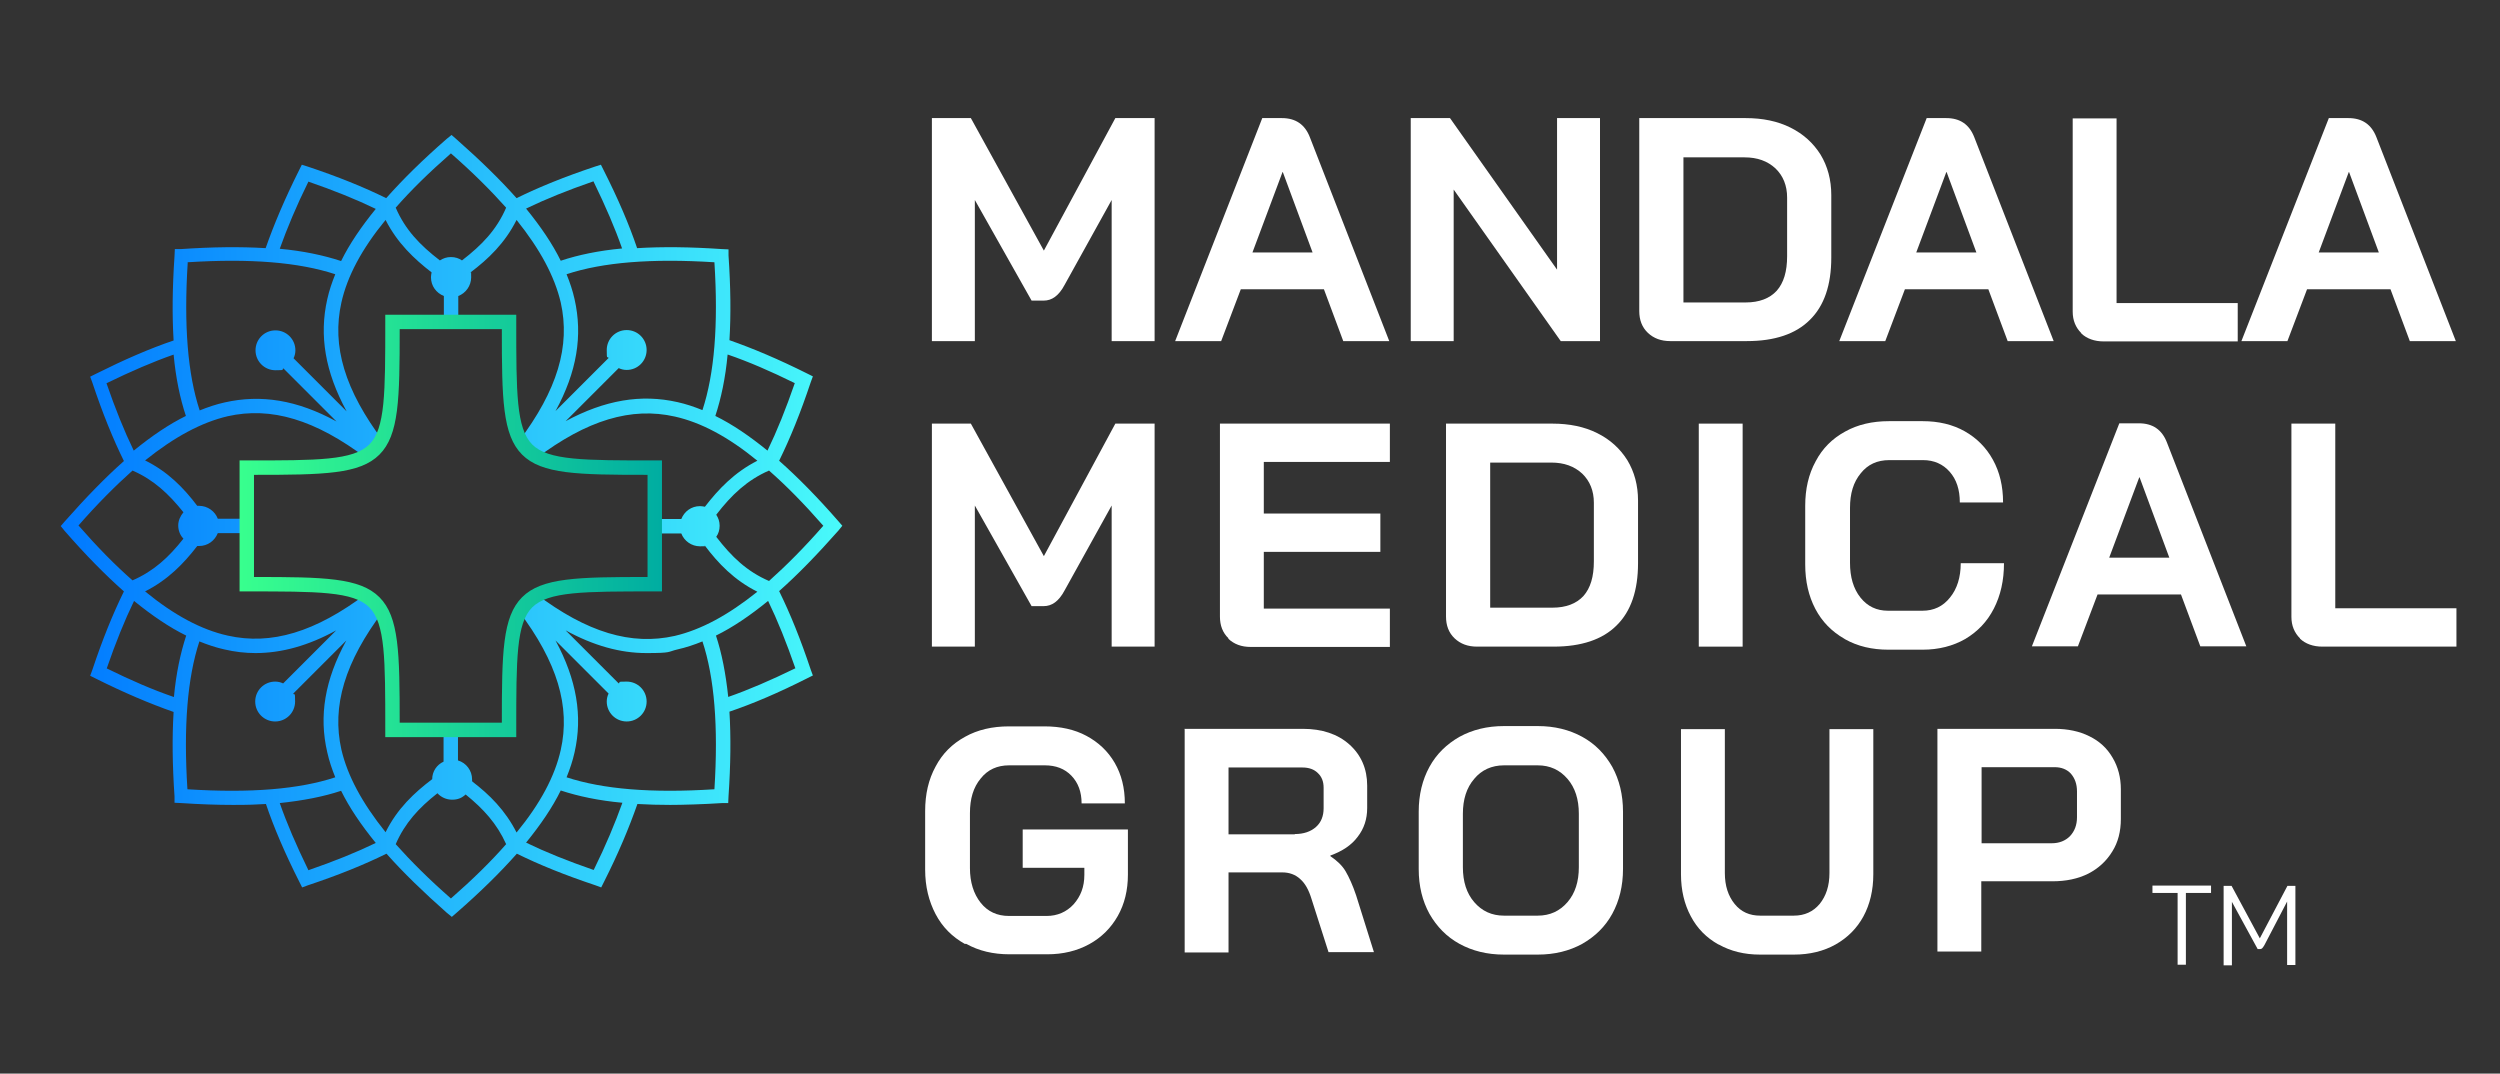
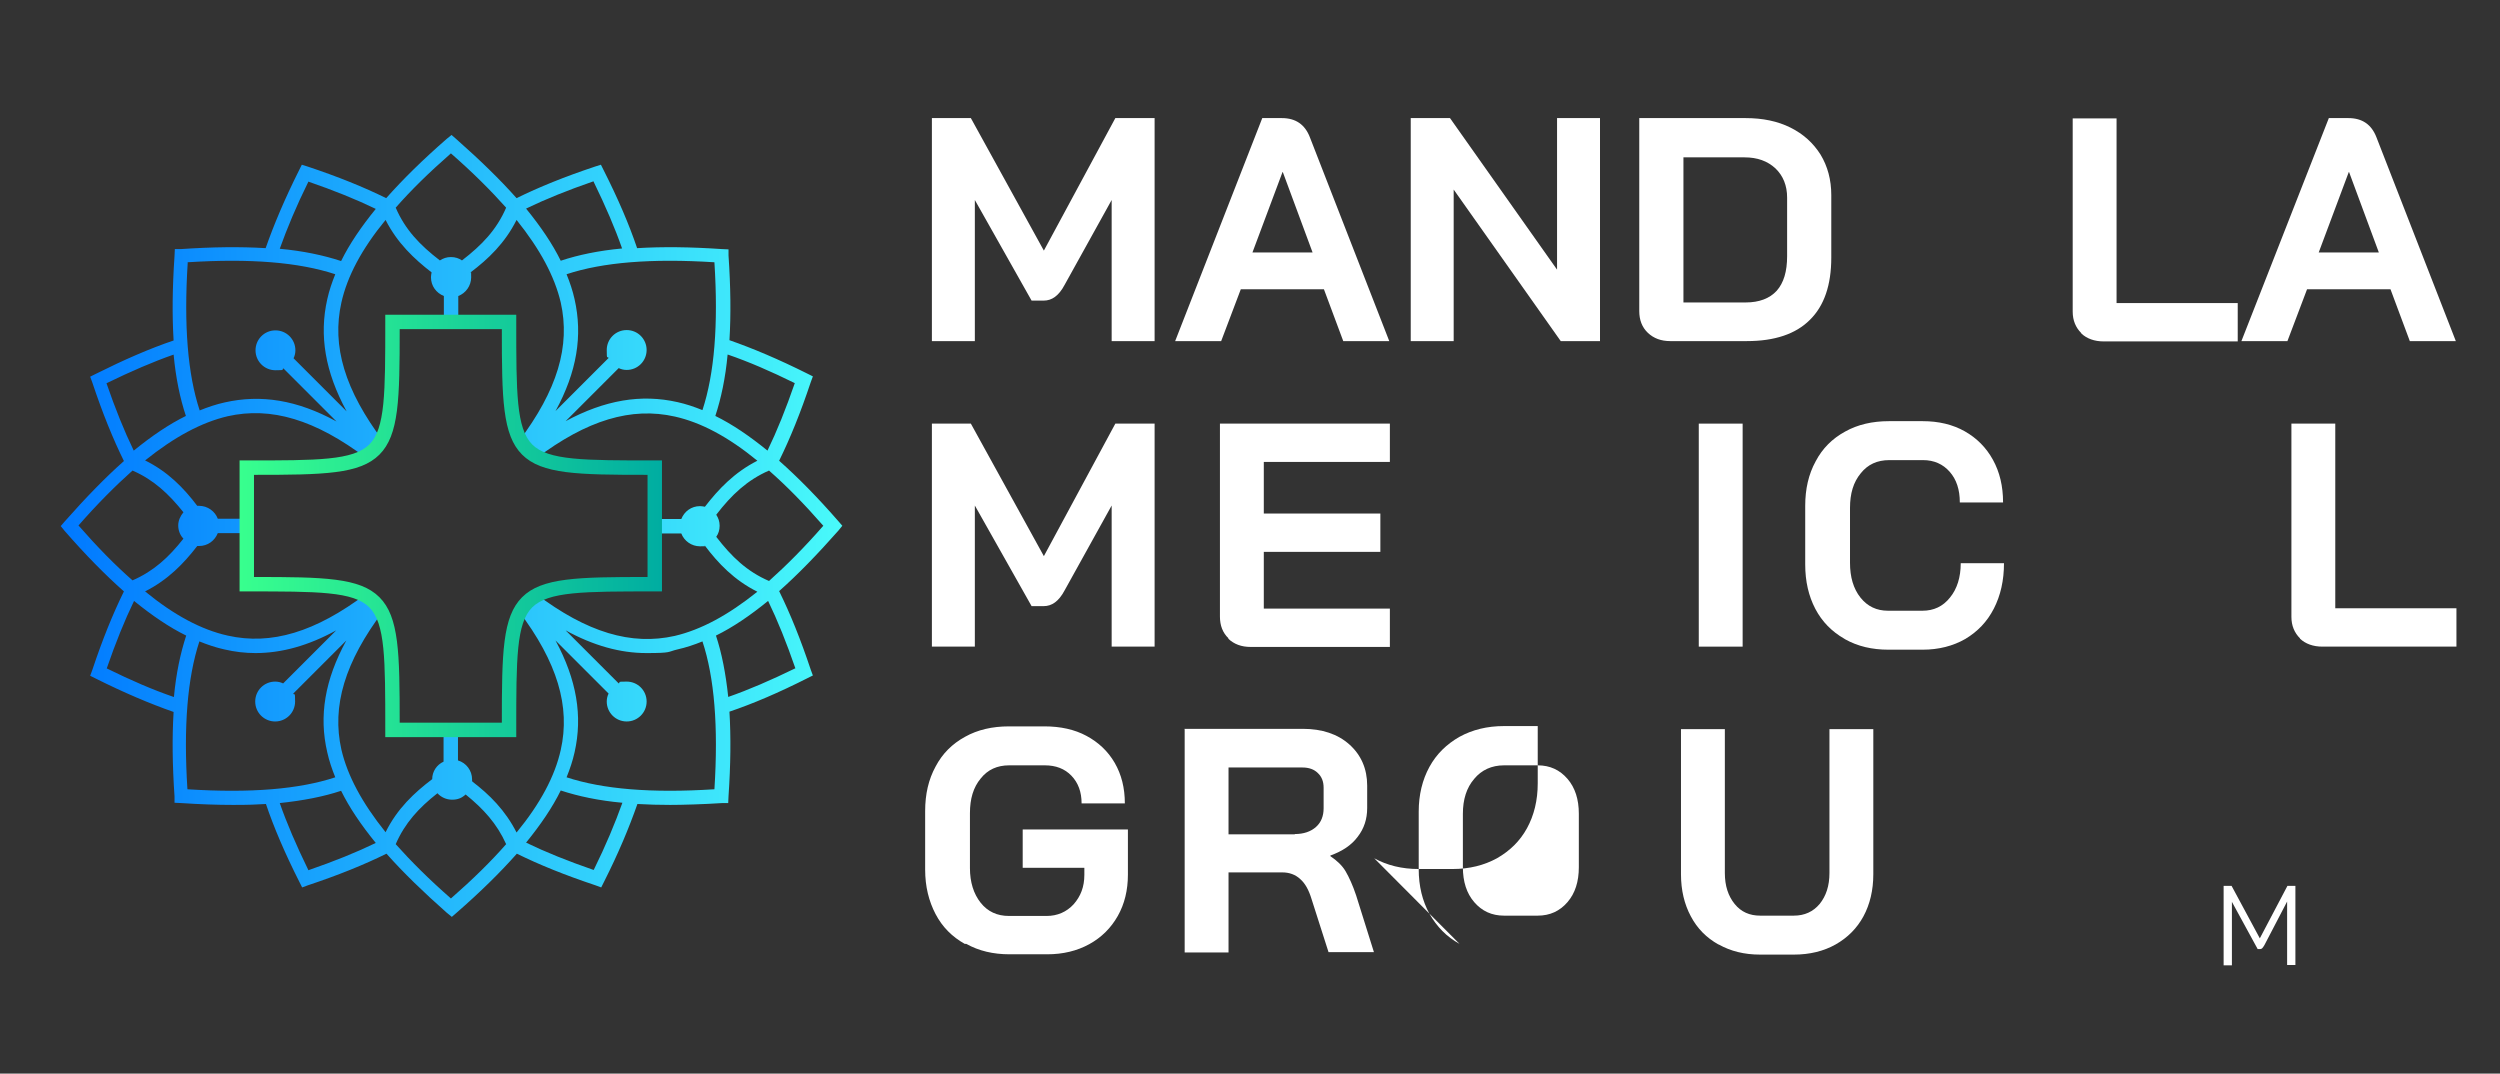
<svg xmlns="http://www.w3.org/2000/svg" id="Layer_1" version="1.1" viewBox="0 0 815 350">
  <rect x="0" y="0" width="815" height="350" fill="#333333" stroke="none" />
  <defs>
    <style>
      .st0 {
        fill: #fff;
      }

      .st1 {
        fill: url(#linear-gradient1);
      }

      .st2 {
        fill: url(#linear-gradient);
      }
    </style>
    <linearGradient id="linear-gradient" x1="19.2" y1="171.4" x2="274.7" y2="171.4" gradientUnits="userSpaceOnUse">
      <stop offset="0" stop-color="#0078ff" />
      <stop offset="1" stop-color="#49fafa" />
    </linearGradient>
    <linearGradient id="linear-gradient1" x1="78.1" y1="171.4" x2="215.8" y2="171.4" gradientUnits="userSpaceOnUse">
      <stop offset="0" stop-color="#38ff8e" />
      <stop offset="1" stop-color="#00ada1" />
    </linearGradient>
  </defs>
  <polygon class="st0" points="173.6 148.1 170.3 144.9 172.2 146.3 173.6 148.1" />
  <polygon class="st0" points="123.7 198 121.8 196.6 121.8 196.6 120.4 194.8 123.7 198" />
  <polygon class="st0" points="123.6 144.9 120.4 148.1 121.8 146.3 121.8 146.3 123.6 144.9" />
  <polygon class="st0" points="173.5 194.7 172.1 196.6 170.3 198 173.5 194.7" />
  <path class="st2" d="M273.3,173l1.3-1.6-1.3-1.5c-6.8-7.8-13.2-14.3-19.3-19.7,3.6-7.3,7-15.7,10.3-25.6l.7-1.9-1.8-.9c-9.4-4.7-17.7-8.2-25.4-10.9.5-8.2.4-17.3-.3-27.6v-2c-.1,0-2.2-.1-2.2-.1-10.3-.7-19.4-.8-27.6-.3-2.6-7.7-6.2-16.1-10.9-25.4l-.9-1.8-1.9.6c-9.9,3.3-18.3,6.7-25.6,10.3-5.4-6.1-12-12.5-19.7-19.3l-1.5-1.3-1.6,1.3c-7.8,6.8-14.3,13.2-19.7,19.3-7.3-3.6-15.7-7-25.6-10.3l-1.9-.6-.9,1.8c-4.7,9.4-8.2,17.7-10.9,25.4-8.2-.5-17.3-.4-27.6.3h-2c0,.1-.1,2.2-.1,2.2-.7,10.3-.8,19.4-.3,27.6-7.7,2.6-16,6.2-25.4,10.9l-1.8.9.7,1.9c3.3,9.9,6.7,18.3,10.3,25.6-6.1,5.4-12.5,12-19.3,19.7l-1.3,1.5,1.3,1.6c6.8,7.8,13.2,14.3,19.3,19.7-3.6,7.3-7,15.7-10.3,25.6l-.7,1.9,1.8.9c9.4,4.7,17.7,8.2,25.4,10.9-.5,8.2-.4,17.3.3,27.6v2c.1,0,2.2.1,2.2.1,6,.4,11.6.6,16.9.6s7.3-.1,10.7-.3c2.6,7.7,6.2,16.1,10.9,25.4l.9,1.8,1.9-.7c9.9-3.3,18.3-6.7,25.6-10.3,5.4,6.1,12,12.5,19.7,19.3l1.6,1.3,1.5-1.3c7.8-6.8,14.3-13.2,19.7-19.3,7.3,3.6,15.7,7,25.6,10.3l1.9.7.9-1.8c4.7-9.3,8.2-17.7,10.9-25.4,3.4.2,7,.3,10.7.3s10.9-.2,16.9-.6h2c0-.1.1-2.2.1-2.2.7-10.3.8-19.4.3-27.6,7.7-2.6,16.1-6.2,25.4-10.9l1.8-.9-.7-1.9c-3.3-9.9-6.7-18.3-10.3-25.6,6.1-5.4,12.5-12,19.3-19.7ZM237.3,115.6c6.7,2.3,13.9,5.4,21.8,9.3-2.9,8.4-5.8,15.6-8.9,22-5.9-4.8-11.5-8.6-17-11.3,1.9-5.8,3.3-12.4,4-20ZM232.9,85.5c1.3,20.5,0,36.3-3.9,48.2-2.7-1.1-5.4-2-8.1-2.6-11.9-2.7-23.7-.7-36.5,6.2l17.3-17.3c.8.4,1.7.6,2.6.6,3.6,0,6.5-2.9,6.5-6.5s-2.9-6.5-6.5-6.5-6.5,2.9-6.5,6.5.2,1.8.6,2.6l-17.3,17.3c7-12.8,8.9-24.6,6.2-36.5-.6-2.7-1.5-5.4-2.6-8.1,11.8-3.9,27.7-5.2,48.2-3.9ZM193.5,59.2c3.9,8,7,15.2,9.3,21.8-7.6.7-14.3,2.1-20,4-2.7-5.5-6.5-11.1-11.3-17,6.4-3.1,13.6-6,22-8.9ZM147,50c7.1,6.2,13,12.1,18,17.7-3.1,7.2-7.9,12.2-14.4,17.2-1-.7-2.2-1.1-3.6-1.1s-2.5.4-3.6,1.1c-6.5-5-11.3-10-14.4-17.2,4.9-5.6,10.9-11.5,18-17.7ZM100.5,59.2c8.4,2.9,15.6,5.8,22,8.9-4.8,5.9-8.6,11.5-11.3,17-5.8-1.9-12.4-3.3-20-4,2.4-6.7,5.4-13.9,9.3-21.8ZM61.1,85.5c20.5-1.3,36.3,0,48.2,3.9-1.1,2.7-2,5.4-2.6,8.1-2.7,11.9-.7,23.7,6.3,36.6l-17.3-17.3c.4-.8.6-1.7.6-2.6,0-3.6-2.9-6.5-6.5-6.5s-6.5,2.9-6.5,6.5,2.9,6.5,6.5,6.5,1.8-.2,2.6-.6l17.3,17.3c-12.8-7-24.6-8.9-36.5-6.2-2.7.6-5.4,1.5-8.1,2.6-3.9-11.8-5.2-27.7-3.9-48.2ZM34.8,124.9c8-3.9,15.2-7,21.8-9.3.7,7.6,2.1,14.3,4,20-5.5,2.7-11.1,6.5-17,11.3-3.1-6.4-6-13.6-8.9-22ZM25.5,171.4c6.2-7.1,12.1-13,17.7-18,6.9,3,11.8,7.6,16.6,13.6-1,1.2-1.7,2.7-1.7,4.3s.6,3.2,1.7,4.3c-4.8,6.1-9.7,10.6-16.6,13.6-5.6-4.9-11.5-10.9-17.7-18ZM56.6,227.2c-6.7-2.3-13.9-5.4-21.8-9.3,2.9-8.4,5.8-15.6,8.9-22,5.9,4.8,11.5,8.6,17,11.3-1.9,5.8-3.3,12.4-4,20ZM61.1,257.3c-1.3-20.5,0-36.3,3.9-48.2,2.7,1.1,5.4,2,8.1,2.6,3.4.8,6.8,1.2,10.2,1.2,8.5,0,17.2-2.4,26.3-7.4l-17.3,17.3c-.8-.4-1.7-.6-2.6-.6-3.6,0-6.5,2.9-6.5,6.5s2.9,6.5,6.5,6.5,6.5-2.9,6.5-6.5-.2-1.8-.6-2.6l17.3-17.3c-7,12.8-9,24.6-6.2,36.5.6,2.7,1.5,5.4,2.6,8.1-11.8,3.9-27.7,5.2-48.2,3.9ZM100.5,283.6c-3.9-8-7-15.2-9.3-21.8,7.6-.8,14.3-2.1,20-4,2.7,5.5,6.5,11.1,11.3,17-6.4,3.1-13.6,6-22,8.9ZM147,292.9c-7.1-6.2-13-12.1-18-17.7,3-6.9,7.5-11.8,13.6-16.6,1.2,1.3,2.9,2.1,4.8,2.1s3.2-.6,4.4-1.7c5.8,4.7,10.2,9.5,13.2,16.2-4.9,5.6-10.9,11.5-18,17.7ZM153.9,254.6c0-.1,0-.3,0-.5,0-2.9-1.9-5.4-4.6-6.2v-9.9h-4.7v10.3c-2.2,1-3.7,3.2-3.7,5.7h0c-5.8,4.4-11.4,9.6-15.2,17.3-7.7-9.6-12.4-18.4-14.4-26.9-3.2-14.2,1.1-28.6,13.7-45.3l-1.3-1-1.8-1.4h0s-1.4-1.9-1.4-1.9l-1-1.3c-16.7,12.6-31.1,16.9-45.3,13.7-8.5-1.9-17.4-6.6-26.9-14.4,7.5-3.8,12.6-9.1,17-14.8.2,0,.4,0,.6,0,2.8,0,5.1-1.7,6.1-4.2h9.7v-4.7h-9.7c-.9-2.4-3.3-4.2-6.1-4.2s-.4,0-.6,0c-4.3-5.7-9.5-11.1-17-14.8,9.6-7.7,18.4-12.4,26.9-14.4,14.2-3.2,28.6,1.1,45.3,13.7l1-1.3,1.4-1.8h0s1.8-1.4,1.8-1.4l1.3-1c-12.6-16.7-16.9-31.1-13.7-45.3,1.9-8.5,6.6-17.4,14.4-26.9,3.8,7.5,9.3,12.7,15,17.1-.1.5-.2,1.1-.2,1.6,0,2.8,1.7,5.1,4.2,6.1v8.5h4.7v-8.5c2.4-.9,4.2-3.3,4.2-6.1s0-1.1-.2-1.6c5.7-4.3,11.2-9.5,15-17.1,7.7,9.6,12.4,18.4,14.4,26.9,3.2,14.2-1.1,28.6-13.7,45.3l1.3,1,1.9,1.4,1.4,1.9,1,1.3c16.7-12.6,31.1-16.9,45.3-13.7,8.5,1.9,17.4,6.6,26.9,14.4-7.5,3.8-12.7,9.3-17.1,15-.5-.1-1.1-.2-1.6-.2-2.8,0-5.1,1.7-6.1,4.2h-8.5v4.7h8.5c.9,2.4,3.3,4.2,6.1,4.2s1.1,0,1.6-.2c4.3,5.7,9.5,11.2,17.1,15-9.6,7.7-18.4,12.4-26.9,14.4-14.2,3.2-28.6-1.1-45.3-13.7l-1,1.3-1.4,1.9-1.9,1.4-1.3,1c12.6,16.7,16.9,31.1,13.7,45.3-1.9,8.5-6.6,17.4-14.4,26.9-3.7-7.3-8.9-12.4-14.4-16.6ZM193.5,283.6c-8.4-2.9-15.6-5.8-22-8.9,4.8-5.9,8.6-11.5,11.3-17,5.8,1.9,12.4,3.3,20.1,4-2.4,6.7-5.4,13.9-9.3,21.8ZM232.9,257.3c-20.5,1.3-36.3,0-48.2-3.9,1.1-2.7,2-5.4,2.6-8.1,2.7-11.9.7-23.7-6.2-36.5l17.3,17.3c-.4.8-.6,1.7-.6,2.6,0,3.6,2.9,6.5,6.5,6.5s6.5-2.9,6.5-6.5-2.9-6.5-6.5-6.5-1.8.2-2.6.6l-17.3-17.3c9.1,5,17.8,7.4,26.3,7.4s6.8-.4,10.2-1.2c2.7-.6,5.4-1.5,8.1-2.6,3.9,11.8,5.2,27.7,3.9,48.2ZM259.2,217.9c-8,3.9-15.2,7-21.8,9.3-.8-7.6-2.1-14.3-4-20,5.5-2.7,11.1-6.5,17-11.3,3.1,6.4,6,13.6,8.9,22ZM250.7,189.4c-7.2-3.1-12.2-7.9-17.2-14.4.7-1,1.1-2.2,1.1-3.6s-.4-2.5-1.1-3.6c5-6.5,10.1-11.3,17.2-14.4,5.6,4.9,11.5,10.9,17.7,18-6.2,7.1-12.1,13-17.7,18Z" />
  <path class="st1" d="M168.3,240.3h-42.7v-2.4c0-23.1,0-34.6-5.2-39.9-5.2-5.2-16.8-5.2-39.9-5.2h-2.4v-42.7h2.4c23.1,0,34.6,0,39.9-5.2,5.2-5.2,5.2-16.8,5.2-39.9v-2.4h42.7v2.4c0,23.1,0,34.6,5.2,39.9,5.2,5.2,16.8,5.2,39.9,5.2h2.4v42.7h-2.4c-23.1,0-34.6,0-39.9,5.2-5.2,5.2-5.2,16.8-5.2,39.9v2.4ZM130.3,235.6h33.3c0-22.8.2-34.5,6.6-40.9,6.4-6.4,18.1-6.6,40.9-6.6v-33.3c-22.8,0-34.5-.2-40.9-6.6-6.4-6.4-6.6-18.1-6.6-40.9h-33.3c0,22.8-.2,34.5-6.6,40.9s-18.1,6.6-40.9,6.6v33.3c22.8,0,34.5.2,40.9,6.6,6.4,6.4,6.6,18.1,6.6,40.9Z" />
  <g>
    <path class="st0" d="M303.7,38.5h12.8l23.8,43.2,23.3-43.2h12.8v72.7h-14v-46l-15.3,27.6c-1,1.9-2.1,3.2-3.2,4-1.1.8-2.3,1.2-3.7,1.2h-3.9l-18.5-32.8v46h-14V38.5Z" />
    <path class="st0" d="M431.7,94.3h-27.2l-6.4,16.9h-15l28.4-72.7h6.4c4.5,0,7.5,2.1,9.1,6.2l25.9,66.5h-15l-6.3-16.9ZM408.4,82.3h19.5l-9.7-26.2h-.1l-9.8,26.2Z" />
    <path class="st0" d="M459.9,38.5h12.8l34.9,49.4v-49.4h14v72.7h-12.8l-34.9-49.4v49.4h-14V38.5Z" />
    <path class="st0" d="M537.2,108.5c-1.9-1.8-2.8-4.2-2.8-7.1v-62.9h34.7c5.5,0,10.4,1,14.6,3.1,4.2,2.1,7.4,5,9.8,8.8,2.3,3.8,3.5,8.2,3.5,13.2v20.4c0,8.9-2.3,15.7-7,20.3-4.6,4.6-11.5,6.9-20.5,6.9h-25c-3,0-5.4-.9-7.3-2.7ZM569.1,98.6c4.4,0,7.8-1.3,10.1-3.8,2.3-2.6,3.4-6.3,3.4-11.3v-19.1c0-3.9-1.3-7.1-3.8-9.5-2.6-2.4-5.9-3.6-10.1-3.6h-19.9v47.3h20.4Z" />
-     <path class="st0" d="M648.2,94.3h-27.2l-6.4,16.9h-15l28.5-72.7h6.4c4.5,0,7.5,2.1,9.1,6.2l25.9,66.5h-15l-6.3-16.9ZM624.8,82.3h19.5l-9.7-26.2h-.1l-9.8,26.2Z" />
    <path class="st0" d="M678.5,108.6c-1.8-1.8-2.8-4.1-2.8-7v-63h14.3v60.2h39.5v12.5h-43.7c-3,0-5.5-.9-7.3-2.6Z" />
    <path class="st0" d="M779.3,94.3h-27.2l-6.4,16.9h-15l28.5-72.7h6.4c4.5,0,7.5,2.1,9.1,6.2l25.9,66.5h-15l-6.3-16.9ZM756,82.3h19.5l-9.7-26.2h-.1l-9.8,26.2Z" />
    <path class="st0" d="M303.7,138.1h12.8l23.8,43.2,23.3-43.2h12.8v72.7h-14v-46l-15.3,27.6c-1,1.9-2.1,3.2-3.2,4-1.1.8-2.3,1.2-3.7,1.2h-3.9l-18.5-32.8v46h-14v-72.7Z" />
    <path class="st0" d="M400.5,208.1c-1.9-1.8-2.8-4.2-2.8-7.1v-62.9h55.4v12.5h-41.1v16.8h38v12.5h-38v18.5h41.1v12.5h-45.4c-3,0-5.4-.9-7.3-2.7Z" />
-     <path class="st0" d="M474.2,208.1c-1.9-1.8-2.8-4.2-2.8-7.1v-62.9h34.7c5.5,0,10.4,1,14.6,3.1,4.2,2.1,7.4,5,9.8,8.8,2.3,3.8,3.5,8.2,3.5,13.2v20.4c0,8.9-2.3,15.7-7,20.3-4.6,4.6-11.5,6.9-20.5,6.9h-25c-3,0-5.4-.9-7.3-2.7ZM506.1,198.1c4.4,0,7.8-1.3,10.1-3.8,2.3-2.6,3.4-6.3,3.4-11.3v-19.1c0-3.9-1.3-7.1-3.8-9.5-2.6-2.4-5.9-3.6-10.1-3.6h-19.9v47.3h20.4Z" />
    <path class="st0" d="M553.8,138.1h14.3v72.7h-14.3v-72.7Z" />
    <path class="st0" d="M601.2,208.2c-4-2.3-7.2-5.5-9.4-9.7-2.2-4.2-3.3-9-3.3-14.5v-19.1c0-5.5,1.1-10.3,3.4-14.5,2.2-4.2,5.4-7.4,9.6-9.7,4.1-2.3,8.9-3.4,14.3-3.4h11c5.2,0,9.8,1.1,13.7,3.3,3.9,2.2,7,5.3,9.2,9.3,2.2,4,3.3,8.6,3.3,13.9h-14.1c0-4.2-1.1-7.5-3.3-10-2.2-2.5-5.1-3.8-8.7-3.8h-11c-3.9,0-7,1.4-9.3,4.3-2.4,2.9-3.5,6.6-3.5,11.3v17.9c0,4.6,1.1,8.4,3.4,11.3,2.3,2.9,5.3,4.3,9,4.3h11.2c3.7,0,6.7-1.4,9-4.3,2.3-2.8,3.5-6.6,3.5-11.2h14.1c0,5.6-1.1,10.5-3.3,14.8-2.2,4.3-5.3,7.5-9.3,9.9-4,2.3-8.7,3.5-13.9,3.5h-11.2c-5.3,0-10-1.1-14.1-3.4Z" />
-     <path class="st0" d="M711,193.8h-27.2l-6.4,16.9h-15l28.5-72.7h6.4c4.5,0,7.5,2.1,9.1,6.2l25.9,66.5h-15l-6.3-16.9ZM687.7,181.8h19.5l-9.7-26.2h-.1l-9.8,26.2Z" />
    <path class="st0" d="M749.8,208.1c-1.8-1.8-2.8-4.1-2.8-7v-63h14.3v60.2h39.5v12.5h-43.7c-3,0-5.5-.9-7.3-2.6Z" />
    <path class="st0" d="M314.5,307.7c-4.1-2.3-7.3-5.5-9.5-9.7-2.2-4.2-3.4-9-3.4-14.5v-19.1c0-5.5,1.1-10.3,3.4-14.5,2.2-4.2,5.4-7.4,9.6-9.7,4.1-2.3,8.9-3.4,14.3-3.4h11.6c5.2,0,9.8,1,13.7,3.1,3.9,2.1,7,5,9.2,8.8,2.2,3.8,3.3,8.2,3.3,13.2h-14.1c0-3.7-1.1-6.7-3.3-9-2.2-2.3-5.1-3.4-8.7-3.4h-11.6c-3.9,0-7,1.4-9.3,4.3-2.4,2.9-3.5,6.6-3.5,11.3v17.9c0,4.6,1.2,8.4,3.5,11.3,2.3,2.9,5.4,4.3,9.2,4.3h12.3c3.5,0,6.5-1.3,8.8-3.8,2.3-2.6,3.5-5.7,3.5-9.6v-2.3h-20.1v-12.5h34.3v14.7c0,5.1-1.1,9.6-3.3,13.5-2.2,3.9-5.3,7-9.3,9.2-4,2.2-8.6,3.3-13.7,3.3h-12.3c-5.3,0-10-1.1-14.1-3.4Z" />
    <path class="st0" d="M386.1,237.6h38.6c6.3,0,11.4,1.7,15.2,5.1,3.8,3.4,5.8,7.9,5.8,13.4v7.3c0,3.6-1,6.7-3.1,9.4-2,2.7-5,4.7-8.9,6.1v.2c2.2,1.5,3.9,3.1,5,5,1.1,1.9,2.3,4.5,3.4,7.8l5.8,18.5h-14.8l-5.5-17.2c-.9-3-2.1-5.2-3.7-6.6-1.6-1.5-3.6-2.2-5.9-2.2h-17.5v26.1h-14.3v-72.7ZM422.1,271.9c2.9,0,5.2-.8,6.9-2.3s2.5-3.6,2.5-6.1v-6.7c0-2-.6-3.6-1.9-4.8-1.2-1.2-2.9-1.8-5-1.8h-24.1v21.8h21.6Z" />
-     <path class="st0" d="M475.8,307.7c-4.2-2.3-7.4-5.6-9.8-9.8-2.3-4.2-3.5-9-3.5-14.6v-18.7c0-5.5,1.2-10.4,3.5-14.6,2.3-4.2,5.6-7.4,9.8-9.8,4.2-2.3,9-3.5,14.5-3.5h11c5.5,0,10.3,1.2,14.5,3.5,4.2,2.3,7.4,5.6,9.8,9.8,2.3,4.2,3.5,9.1,3.5,14.6v18.7c0,5.5-1.2,10.4-3.5,14.6-2.3,4.2-5.6,7.4-9.8,9.8-4.2,2.3-9,3.5-14.5,3.5h-11c-5.5,0-10.3-1.2-14.5-3.5ZM501.3,298.5c4,0,7.2-1.5,9.7-4.4,2.5-2.9,3.7-6.7,3.7-11.4v-17.4c0-4.7-1.2-8.5-3.7-11.4-2.5-2.9-5.7-4.4-9.7-4.4h-11c-4,0-7.3,1.5-9.7,4.4-2.5,2.9-3.7,6.7-3.7,11.4v17.4c0,4.7,1.2,8.5,3.7,11.4,2.5,2.9,5.7,4.4,9.7,4.4h11Z" />
+     <path class="st0" d="M475.8,307.7c-4.2-2.3-7.4-5.6-9.8-9.8-2.3-4.2-3.5-9-3.5-14.6v-18.7c0-5.5,1.2-10.4,3.5-14.6,2.3-4.2,5.6-7.4,9.8-9.8,4.2-2.3,9-3.5,14.5-3.5h11v18.7c0,5.5-1.2,10.4-3.5,14.6-2.3,4.2-5.6,7.4-9.8,9.8-4.2,2.3-9,3.5-14.5,3.5h-11c-5.5,0-10.3-1.2-14.5-3.5ZM501.3,298.5c4,0,7.2-1.5,9.7-4.4,2.5-2.9,3.7-6.7,3.7-11.4v-17.4c0-4.7-1.2-8.5-3.7-11.4-2.5-2.9-5.7-4.4-9.7-4.4h-11c-4,0-7.3,1.5-9.7,4.4-2.5,2.9-3.7,6.7-3.7,11.4v17.4c0,4.7,1.2,8.5,3.7,11.4,2.5,2.9,5.7,4.4,9.7,4.4h11Z" />
    <path class="st0" d="M560.2,307.9c-3.9-2.2-6.9-5.2-9-9.2-2.1-3.9-3.2-8.5-3.2-13.7v-47.3h14.3v46.9c0,4.2,1.1,7.5,3.2,10.1,2.1,2.6,4.9,3.8,8.3,3.8h11c3.5,0,6.3-1.3,8.4-3.8,2.1-2.6,3.2-5.9,3.2-10.1v-46.9h14.3v47.3c0,5.2-1.1,9.8-3.2,13.7-2.1,3.9-5.2,7-9.1,9.2-3.9,2.2-8.5,3.3-13.6,3.3h-11c-5.1,0-9.6-1.1-13.5-3.3Z" />
-     <path class="st0" d="M631.6,237.6h38.3c4.2,0,8,.8,11.2,2.4,3.3,1.6,5.8,3.9,7.6,7,1.8,3,2.7,6.5,2.7,10.3v9.7c0,4-.9,7.6-2.8,10.6-1.9,3.1-4.5,5.5-7.8,7.2-3.4,1.7-7.3,2.5-11.7,2.5h-23.2v22.9h-14.3v-72.7ZM668.9,274.9c2.4,0,4.4-.8,5.9-2.3,1.5-1.6,2.3-3.6,2.3-6.2v-8.4c0-2.4-.7-4.3-2-5.8-1.3-1.4-3.1-2.1-5.3-2.1h-23.8v24.8h22.9Z" />
  </g>
  <g>
-     <path class="st0" d="M709.9,291.1h-8.2v-2.4h19.1v2.4h-8.2v23.4h-2.7v-23.4Z" />
    <path class="st0" d="M724.9,288.8h2.6l9.2,17.1,9-17.1h2.6v25.8h-2.7v-20.7l-7.4,14.2c-.3.5-.5.8-.7,1-.2.2-.4.3-.7.3h-.8l-8.4-15.4v20.7h-2.7v-25.8Z" />
  </g>
</svg>